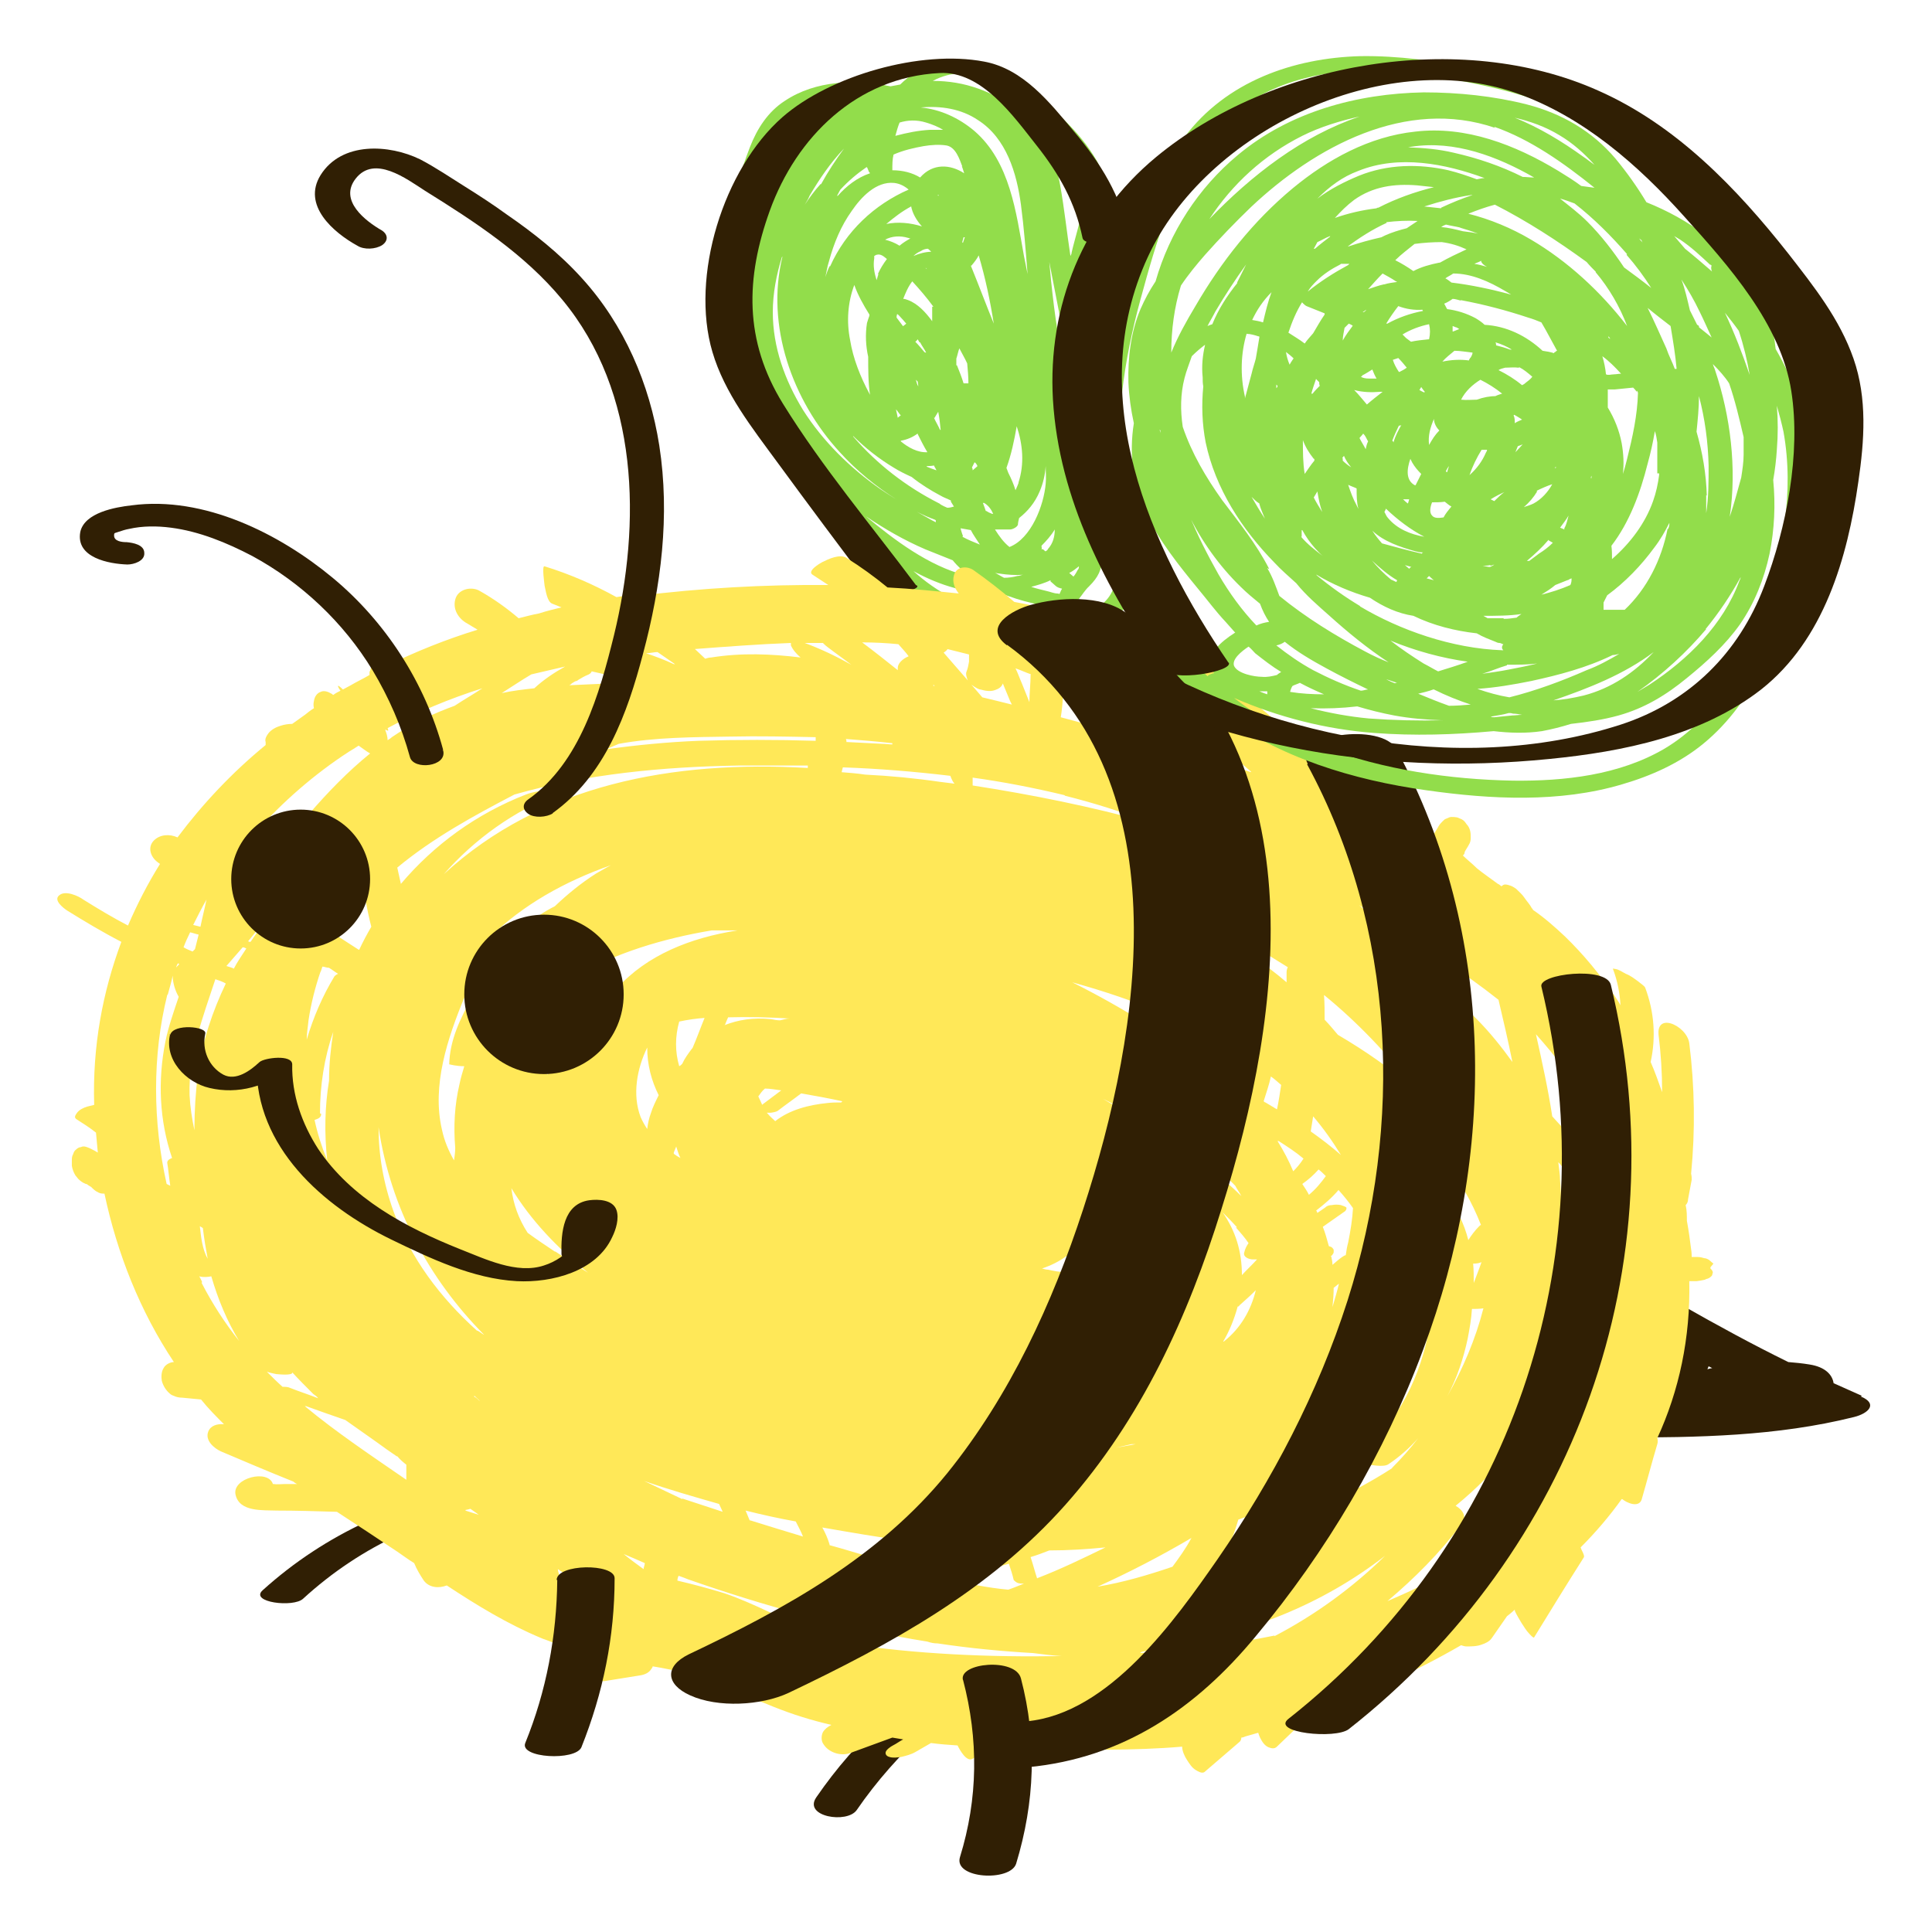
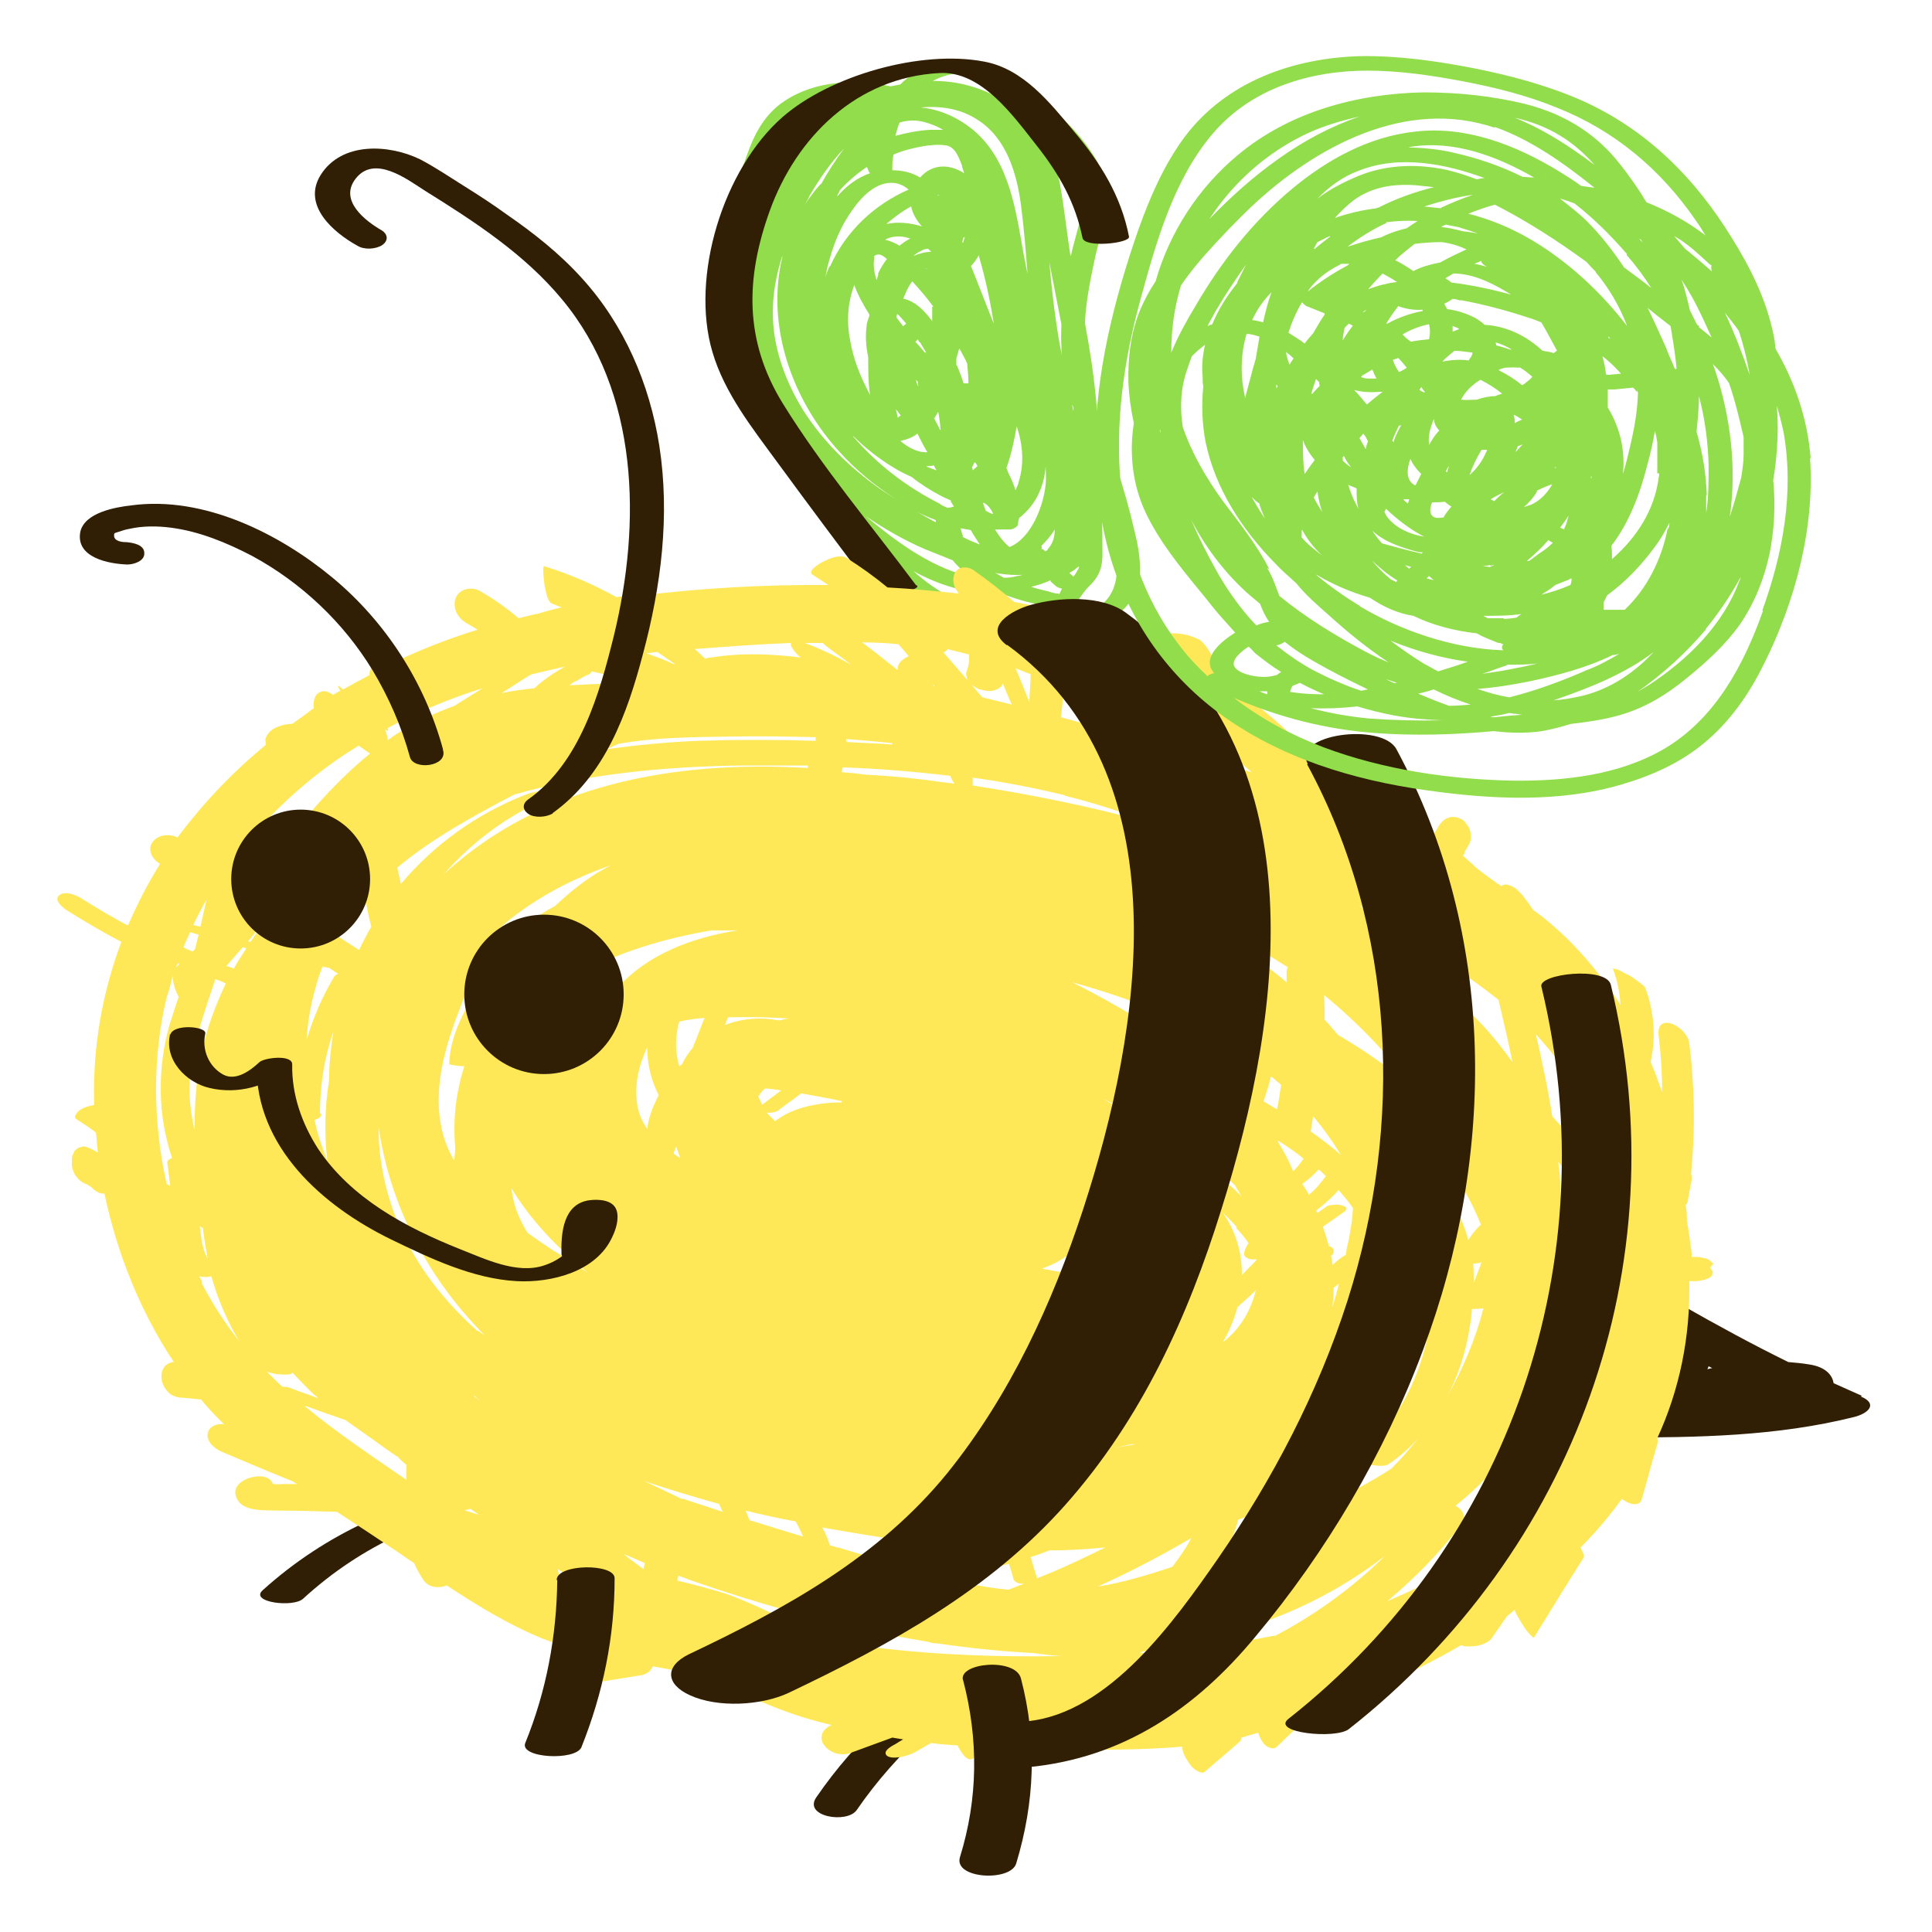
<svg xmlns="http://www.w3.org/2000/svg" id="Layer_1" version="1.1" viewBox="0 0 32 32">
  <defs>
    <style>
      .st0 {
        fill: #301f04;
      }

      .st1 {
        fill: #ffe858;
      }

      .st2 {
        fill: #92dd4b;
      }
    </style>
  </defs>
  <path class="st0" d="M6.08,25.2c-.63.29-1.21.67-1.73,1.14-.22.2.51.29.67.14.48-.44,1.02-.8,1.61-1.07.14-.06.12-.16,0-.22-.15-.07-.39-.05-.54.02h0Z" />
  <path class="st0" d="M14.67,28.46c-.44.39-.82.83-1.15,1.31-.22.32.51.44.67.21.33-.48.72-.92,1.15-1.31.13-.12-.03-.26-.15-.3-.17-.06-.39-.03-.52.1h0Z" />
  <path class="st2" d="M18.87,9.61c.04-.29-.02-.58-.09-.86-.07-.31-.16-.61-.25-.91-.11-.35-.25-.7-.36-1.05-.03-.35-.07-.69-.13-1.04-.02-.14-.05-.27-.07-.41.02-.38.1-.76.18-1.13.07-.29.17-.58.18-.88.02-.27-.07-.53-.22-.76-.31-.49-.79-.88-1.26-1.21-.26-.18-.54-.34-.87-.36-.29-.02-.57.06-.81.2-.1.06-.18.12-.26.2-.06.01-.11.02-.16.03-.58-.12-1.24-.1-1.75.24-.28.18-.46.46-.58.77-.15.39-.27.79-.38,1.19-.2.78-.19,1.54.05,2.32.2.65.54,1.25.97,1.79.43.54.94,1,1.5,1.39.12.08.24.16.35.23-.14-.01-.31.07-.21.17.79.76,1.93,1.1,3.01.93.51-.08,1.05-.27,1.14-.84h0ZM15.95,8.88s-.03-.08-.04-.13c.06.01.12.02.17.03.04.08.1.16.15.24-.1-.04-.2-.08-.29-.13h0ZM12.96,4.25c-.28,1.14.16,2.38.95,3.24.27.3.6.57.95.79-.1-.06-.19-.12-.28-.18-.5-.35-.95-.79-1.28-1.31-.3-.49-.5-1.04-.5-1.62,0-.31.06-.62.15-.91h0ZM15.54,8.33c-.53-.27-1.01-.64-1.4-1.09,0,0-.01-.01-.01-.02.2.2.43.38.68.53.08.05.18.1.29.15.15.12.31.22.48.31.05.03.11.05.17.08,0,0,0,.02,0,.02.02.03.03.05.05.08-.03.01-.07.02-.11.02h0s-.1-.04-.13-.07h0ZM16.33,8.47s-.03-.09-.05-.14c0,0,.01,0,.02,0,.07.04.12.11.15.18,0,0-.01,0-.02,0-.03-.01-.07-.03-.1-.05h0ZM14.87,6.92s-.02-.1-.03-.14c.03.03.05.07.08.1h0s-.03.02-.04.03h0ZM15.44,5.08c0,.08,0,.16,0,.24h0c-.11-.15-.24-.29-.4-.35-.03-.01-.05-.02-.08-.02.04-.1.08-.2.15-.29.12.13.24.27.35.42h0ZM15.24,5.67c.03.06.07.11.1.17-.01,0-.02,0-.03-.01-.05-.06-.1-.12-.15-.17.02-.01.03-.03.04-.04.01.02.02.03.03.05ZM15.2,6.32s.01.06.01.08c-.02-.03-.03-.07-.04-.11.01.01.02.02.03.03h0ZM14.97,5.42c-.04-.05-.08-.11-.12-.16,0-.02,0-.03.01-.06.03.02.06.06.08.08.03.03.05.06.07.08-.02.02-.04.03-.06.05h0ZM15.84,6.05s0-.07,0-.11c.02-.06.03-.12.05-.17.04.08.09.16.13.25.01.11.02.22.02.33h-.08c-.03-.1-.07-.2-.11-.3h0ZM16.03,6.58v.02-.02h0,0ZM15.94,4.02s0-.01,0-.02l.02-.07h.02s-.02.06-.03.09h0ZM15.34,4.44s.02.03.03.04c-.01-.02-.03-.03-.04-.04h0ZM15.43,4.17c-.1,0-.21.03-.3.07.03-.03.07-.06.12-.08.04-.03.09-.04.12-.04.02.02.04.03.06.06ZM14.55,4.54s-.02.06-.03.1c-.04-.12-.06-.24-.04-.36,0-.01,0-.02,0-.04.02-.01.03-.02.04-.02.07-.02.12.03.17.07-.06.08-.11.16-.15.25h0ZM14.4,5.21v.02s-.03.08-.04.12c-.03.19-.02.38.02.56,0,.21,0,.43.03.63,0,0-.01-.02-.01-.02-.15-.28-.27-.58-.32-.89-.06-.3-.04-.62.07-.91h0c.06.17.15.33.25.49h0ZM16.1,7.74h0s.03-.06.04-.08h.01s.03.03.04.06c-.03.03-.06.05-.08.07,0-.02,0-.03-.01-.04,0,0,0,0,0,0ZM16.09,4.4h0c.05-.06.09-.11.12-.17.11.37.19.75.25,1.13-.13-.32-.25-.64-.38-.96h0ZM15.54,3.25s0-.01-.01-.02c0,0,.02,0,.02,0,0,0-.01.02-.02.02,0,0,0,0,0,0ZM14.9,4.07c-.08-.05-.16-.08-.24-.1.11-.06.25-.07.38-.03.01,0,.02.01.04.01-.06.03-.12.07-.17.11,0,0,0,0,0,0ZM15.48,6.92s.04-.07.06-.1c.02.1.03.2.04.3h-.01c-.03-.07-.07-.13-.1-.2ZM15.09,3.41c.02.12.09.24.18.34-.19-.06-.4-.08-.59-.04.13-.11.26-.21.41-.29h0ZM14.92,7.3c.11-.02.2-.06.28-.12,0,0,0,0,0,.01.05.1.1.2.16.3-.16.01-.32-.08-.44-.18h0ZM13.74,4.41c-.03.06-.05.12-.07.18.02-.08.03-.17.06-.26.08-.3.2-.59.38-.84.15-.22.4-.49.7-.46.09.01.17.05.24.11-.57.25-1.04.69-1.3,1.27ZM14.36,2.77s.02.04.03.07c0,.01.02.02.02.03-.21.07-.39.21-.54.38,0,0,0-.01,0-.02.02-.03.03-.06.05-.09.13-.14.27-.26.43-.37h0ZM15.35,7.72s.08,0,.12-.01c.01.03.03.05.04.08-.06-.02-.11-.04-.16-.06h0,0ZM16.87,8s-.03.08-.05.12c-.03-.1-.07-.19-.12-.29-.01-.03-.02-.05-.03-.08.08-.22.13-.46.17-.69.1.3.13.62.03.93h0ZM15.93,2.75s.03.08.04.12c-.23-.15-.52-.17-.73.07-.13-.08-.29-.12-.46-.12h0c0-.1,0-.18.02-.26.16-.07.33-.11.5-.14.12-.02.26-.03.38-.01.15.03.21.22.26.35ZM16.48,8.77c.08,0,.16,0,.25,0,.04,0,.12-.04.13-.08,0-.03.01-.07.02-.11.14-.11.26-.25.34-.44.06-.14.09-.28.1-.42,0,.1.01.19,0,.29-.03.36-.24.91-.6,1.05-.1-.08-.17-.18-.24-.29,0,0,0,0,0,0ZM15.41,2.15c-.2.01-.39.05-.58.1.02-.07.04-.15.07-.22.13-.04.28-.05.44,0,.1.03.2.07.28.12h-.21ZM13.59,3.05c-.1.11-.18.22-.26.34.03-.05.06-.1.08-.15.16-.27.34-.54.57-.78-.14.19-.27.39-.38.59h0ZM15.5,8.62v.03l-.06-.03c-.16-.09-.32-.18-.49-.28.17.11.35.2.54.27h0ZM17.31,9.13s-.04-.05-.06-.03c.01-.02,0-.04,0-.06.08-.08.16-.17.22-.27,0,.12-.03.23-.11.32-.01.02-.02.03-.04.04,0,0,0,0-.01,0h0ZM16.96,4.24c-.13-.72-.23-1.56-.82-2.07-.26-.22-.57-.36-.89-.39.33-.03.67.02.95.21.47.3.64.88.71,1.4.05.38.08.77.11,1.15-.02-.1-.04-.2-.06-.3h0ZM17.76,6.7s.02.04.02.07v.04s-.02-.07-.02-.11ZM17.58,5.73c0,.06,0,.11.01.17-.11-.55-.17-1.1-.22-1.66,0,.02,0,.03,0,.05.07.36.14.72.21,1.08,0,.12-.01.24,0,.35h0ZM16.46,9.48s.06.02.09.02c.13.02.27.03.4.02-.03,0-.06.02-.1.02-.07.02-.15.03-.22.03-.06-.03-.12-.07-.18-.1h0ZM17.4,9.63s.06.05.08.07c.03.03.07.04.11.05,0,.01-.02.03-.02.04-.04.08,0,.04-.06.04-.05,0-.12-.03-.17-.04-.08-.02-.17-.04-.26-.07.11-.03.22-.06.32-.11h0ZM17.85,9.44s-.04.08-.07.11c-.02-.02-.05-.04-.07-.06.06-.03.11-.07.16-.11,0,.02,0,.04-.02.06ZM15.96,1.23c.26.02.49.2.69.35.4.3.83.65,1.1,1.09.13.22.21.45.18.7-.02.27-.12.55-.18.81,0,.02-.01.04-.02.06-.06-.39-.1-.78-.17-1.17-.13-.76-.63-1.34-1.35-1.6-.25-.09-.5-.13-.76-.13.15-.08.32-.13.49-.12h.01,0ZM12.45,3.59c.1-.35.21-.71.34-1.05.1-.28.24-.54.49-.71.29-.2.64-.25.98-.24-.1.04-.2.1-.3.15-.8.46-1.33,1.24-1.57,2.1.02-.09.04-.18.06-.27ZM14.34,8.55c.31.21.64.4.99.55.15.06.3.12.45.18.08.1.18.19.29.27-.03,0-.05,0-.08-.02-.61-.16-1.17-.58-1.65-.98h0ZM18.05,10.13c-.99.36-2.16.02-2.92-.67.44.24.92.39,1.43.36.18.07.36.13.54.17.18.04.37.11.55.07.21-.04.25-.22.39-.35.15-.15.21-.27.22-.49,0-.24,0-.48-.01-.72v-.34c.07.24.13.47.18.71.11.47.16,1.05-.38,1.25,0,0,0,0,0,0Z" />
-   <path class="st0" d="M15.17,9.69c-.74-.99-1.55-1.95-2.2-3s-.62-2.09-.22-3.2c.44-1.22,1.44-2.21,2.81-2.28.7-.04,1.23.72,1.61,1.2.38.48.64.95.76,1.53.03.17.79.09.77-.02-.13-.67-.47-1.22-.91-1.74-.4-.48-.84-1.04-1.49-1.16-1.05-.2-2.55.23-3.34.92-.98.86-1.53,2.64-1.16,3.89.2.68.66,1.26,1.07,1.82.52.71,1.05,1.42,1.58,2.12.11.15.81.01.74-.07h0Z" />
+   <path class="st0" d="M15.17,9.69c-.74-.99-1.55-1.95-2.2-3s-.62-2.09-.22-3.2c.44-1.22,1.44-2.21,2.81-2.28.7-.04,1.23.72,1.61,1.2.38.48.64.95.76,1.53.03.17.79.09.77-.02-.13-.67-.47-1.22-.91-1.74-.4-.48-.84-1.04-1.49-1.16-1.05-.2-2.55.23-3.34.92-.98.86-1.53,2.64-1.16,3.89.2.68.66,1.26,1.07,1.82.52.71,1.05,1.42,1.58,2.12.11.15.81.01.74-.07h0" />
  <path class="st0" d="M30.84,23.12c-.16-.07-.31-.14-.47-.21-.02-.14-.14-.27-.4-.31-.12-.02-.23-.03-.35-.04-.59-.29-1.16-.6-1.74-.93-.21-.12-.55-.13-.79-.06-.12.03-.43.17-.2.3.17.1.34.2.51.29-.09.04-.16.11-.2.2-.12.26-.25.52-.38.78-.04.08-.03.16,0,.24h-.03c-.12,0-.59.04-.57.23.02.2.46.2.58.2,1.32,0,2.63-.02,3.91-.34.24-.06.4-.22.11-.34h0ZM28.36,22.66s-.06.01-.08.02l.02-.05s.04.02.06.03Z" />
  <path class="st1" d="M28.38,20.93s-.05-.04-.07-.06c-.03-.02-.06-.03-.08-.03-.03-.01-.07-.02-.11-.02h-.1s0-.08-.01-.13c-.02-.16-.04-.31-.07-.47,0-.09,0-.17-.02-.26.02-.02.04-.05.04-.1.02-.11.04-.21.06-.32,0-.03,0-.06-.01-.1.07-.72.06-1.44-.03-2.16-.02-.15-.17-.29-.31-.33-.15-.04-.21.05-.2.18.04.32.06.64.06.96-.06-.17-.12-.34-.19-.5.09-.41.06-.83-.09-1.23-.01-.03-.09-.08-.11-.1-.07-.05-.13-.1-.21-.13-.06-.03-.11-.07-.17-.08-.02,0-.06-.02-.04.01.07.19.11.39.12.59-.03-.06-.07-.11-.1-.16-.24-.35-.51-.68-.82-.98-.17-.16-.34-.31-.53-.44,0-.01-.01-.02-.02-.03-.03-.06-.08-.11-.12-.17-.04-.06-.09-.1-.14-.15-.03-.02-.06-.04-.09-.05-.03-.01-.06-.02-.09-.02-.02,0-.04.01-.06.03-.02-.01-.03-.03-.06-.04-.12-.09-.24-.17-.35-.26,0,0,0,0-.01-.01-.07-.07-.15-.13-.22-.2.02-.02.03-.03.03-.06.02-.04.05-.08.07-.12.02-.03.03-.07.03-.11s0-.08-.01-.12c-.01-.04-.03-.08-.06-.11-.02-.03-.04-.06-.08-.08l-.07-.03s-.1-.02-.14,0l-.07.03s-.07.06-.1.11c-.02.04-.05.08-.07.12-.01.02-.02.05-.02.08-.53-.4-1.07-.79-1.62-1.15-.15-.1-.3-.19-.45-.28-.3-.31-.62-.59-.95-.85-.04-.12-.11-.23-.19-.32-.04-.05-.1-.1-.17-.11-.06,0-.13.02-.17.07h0s-.07-.04-.11-.07h0s.04-.02.06-.04c0-.1-.03-.19-.07-.27-.04-.09-.1-.17-.17-.24-.02-.02-.04-.03-.07-.04-.03-.02-.07-.03-.1-.04-.07-.03-.16-.04-.24-.05h-.07s-.06,0-.09.02c0,0-.01.02-.02.02,0,.02.01.04.03.06l.04.04c.05.07.09.14.12.22-.85-.43-1.76-.71-2.7-.88-.22-.19-.44-.36-.68-.53-.11-.07-.28-.06-.32.09-.03.11.01.21.08.3-.39-.04-.78-.08-1.18-.1-.22-.18-.44-.34-.68-.49-.11-.07-.3.02-.4.07-.04.02-.26.15-.16.21.09.06.17.11.26.17-1.05-.01-2.11.05-3.15.18h-.06c-.1,0-.2,0-.3.02-.38-.21-.77-.38-1.19-.51-.05-.02,0,.3,0,.32.02.08.04.27.13.3.05.02.1.04.15.06-.12.03-.25.06-.37.1-.11.02-.22.05-.34.08-.2-.17-.41-.32-.64-.45-.13-.08-.34-.04-.4.11-.06.16.02.32.16.41.07.04.13.08.2.12-.52.16-1.02.36-1.51.6,0,0-.02-.01-.02-.01-.03-.02-.06-.03-.1-.03-.03,0-.06,0-.08.02-.03.01-.04.03-.06.06,0,.02-.01.04-.02.06v.05c-.1.06-.21.11-.31.17-.04.02-.09.05-.13.07h0s-.07-.07-.08-.06c-.01.01.03.07.04.08-.04.02-.08.04-.12.07-.01,0-.02-.02-.03-.02-.05-.03-.12-.06-.18-.03-.06.02-.1.08-.11.15-.01.04-.01.08,0,.12-.05.03-.1.07-.15.11-.07.05-.14.1-.21.15-.06,0-.13.01-.19.03-.07.02-.15.06-.2.12-.03.04-.07.1-.05.15,0,0,0,0,0,.01v.04h0c-.55.45-1.04.97-1.46,1.53-.13-.06-.29-.05-.39.05-.11.11-.06.27.06.36.01.01.03.02.04.03-.2.32-.38.67-.53,1.02-.25-.13-.5-.28-.74-.43-.08-.06-.3-.16-.4-.07-.1.08.07.21.13.25.29.18.59.36.9.52-.31.83-.48,1.73-.45,2.7-.04.01-.08.02-.12.03-.06.02-.13.05-.17.11-.02.03-.05.07,0,.1.11.07.22.14.32.22.01.11.02.22.03.33-.03-.02-.07-.04-.11-.06-.02-.01-.04-.02-.07-.03-.03-.01-.06-.02-.1,0-.03,0-.06.02-.08.04-.03.02-.04.05-.05.08-.02.03-.02.07-.02.11v.08c.01.06.03.11.06.16.02.02.03.04.05.06.03.03.07.06.12.08.02,0,.03.01.04.02l.05.03.02.02s.05.05.08.06c.03.02.06.03.1.03h.02c.21.99.59,1.95,1.15,2.79-.06,0-.14.04-.17.1-.04.06-.04.15-.03.21.02.08.07.16.13.21.02.02.04.03.07.04.04.02.09.03.14.03.11.01.21.02.31.03.12.15.25.28.38.41-.11-.01-.22.02-.26.12-.06.15.1.28.21.33.4.17.8.34,1.2.5.02.02.04.03.06.04h-.2c-.06,0-.13.01-.19,0h-.01c-.08-.25-.67-.1-.62.17.06.3.46.26.69.27.32,0,.65.01.98.02h.01c.34.22.67.44,1,.66.09.06.18.13.28.19.04.1.1.2.16.29.09.12.25.13.38.08.5.33,1.01.64,1.56.87.02.01.05.02.08.03.21.08.41.16.63.22h.03c-.03.06-.05.14-.03.2.02.08.07.15.14.2.07.04.15.08.23.06l.56-.09c.07-.01.15-.04.19-.11.01-.01.02-.03.02-.04.19.03.38.07.57.12.65.18,1.26.52,1.91.72.16.05.31.09.48.13-.06.03-.11.07-.14.12-.03.06-.03.15.01.2.08.13.27.2.43.15.24-.09.47-.17.71-.26.06.01.12.02.18.03-.06.03-.11.07-.17.1-.04.02-.11.07-.12.11-.01.04.02.07.06.08.06.02.13.01.2,0,.08-.02.16-.04.23-.08.09-.05.17-.1.26-.15.15.02.29.03.44.04.04.08.15.28.25.22.11-.06.22-.12.33-.18.24.01.48.02.71.02.78.01,1.62.03,2.43-.04h0c0,.07.04.16.08.22s.08.13.15.17c.03.02.1.06.14.03.19-.16.38-.33.57-.49.03-.02.04-.05.04-.08.02,0,.05-.01.07-.02.07-.02.14-.04.21-.06.01.03.02.06.03.08.03.06.07.13.14.16.05.02.1.03.14-.01.17-.16.34-.33.51-.49.47-.18.93-.39,1.38-.59.39-.18.78-.38,1.16-.6.03.01.06.02.09.02.08,0,.17,0,.25-.03.06-.02.13-.05.17-.11l.25-.36s.09-.07.13-.11v.02c.03.07.07.13.11.2.04.06.08.13.13.18,0,0,.07.08.08.06.27-.44.54-.88.82-1.32.02-.02-.01-.08-.02-.1-.01-.02-.02-.04-.03-.07.25-.25.48-.52.68-.8h.01c.07.06.27.15.32.01.09-.31.17-.62.26-.92.01-.03.01-.07,0-.1.36-.78.55-1.66.53-2.6h.12s.08-.01.12-.02c.02,0,.04-.02.06-.02.03-.01.06-.03.08-.06,0-.01,0-.02.01-.04,0-.03-.02-.05-.04-.07v-.02h0ZM26.29,18.32c.18.4.27.83.29,1.26-.16-.27-.35-.51-.57-.76-.1-.11-.2-.22-.3-.33-.07-.46-.17-.91-.27-1.36.32.36.62.73.83,1.19h0ZM23.97,23.13c.16-.3.27-.63.34-.96.03-.16.06-.32.07-.49h.03s.11,0,.16-.01c-.13.51-.34,1-.6,1.46ZM23.92,19.82c-.08-.07-.29-.07-.39-.07h-.08c-.02-.06-.04-.12-.07-.18-.02-.46-.13-.9-.34-1.3.65.57,1.19,1.25,1.49,2.02-.01,0-.02.01-.03.02-.07.07-.13.15-.18.23-.07-.27-.18-.53-.41-.72h0ZM20.26,22.22c.1-.17.18-.36.24-.58.01,0,.02,0,.03-.02.09-.08.18-.16.27-.25-.08.33-.25.63-.53.85ZM18.77,18.51c-.16-.11-.33-.21-.5-.31.16.08.32.16.49.25.6.33,1.23.7,1.7,1.19.03.06.07.11.1.17-.52-.51-1.15-.93-1.79-1.3h0ZM19.56,21.57s-.03.08-.06.13v-.05s.04-.05.06-.08h0ZM18.81,23.92c-.11.02-.22.04-.33.06.09-.02.17-.04.26-.06h.07ZM16.8,26.18s.03.03.06.04c.03.01.07.01.1.01-.08.03-.17.07-.26.1-.34-.03-.67-.1-1.01-.18.34-.07.68-.15,1.02-.25.03.09.06.18.08.27h0ZM18.06,19.69s.04.05.07.07c-.02-.01-.03-.02-.05-.03,0-.01-.01-.03-.01-.04h0ZM17.65,21.07c-.1,0-.2-.02-.29-.04-.03,0-.07-.01-.1-.02.15-.05.29-.12.41-.21.03.05.06.1.07.15-.02.04-.06.08-.1.12h0ZM20.47,20.33c.07.08.15.17.21.26-.03.04-.06.1-.07.15-.03.08.08.12.14.12h.07c-.08.09-.17.17-.25.26,0-.4-.11-.74-.32-1.04.08.08.16.16.24.25h0ZM22.05,20.8s.02-.01.02-.02c.01-.01.02-.03.02-.04v-.04s-.01-.02-.02-.03c-.02-.02-.03-.02-.06-.03-.03-.11-.06-.22-.1-.32l.37-.26s.03-.03.02-.06c-.02-.02-.07-.03-.09-.04-.05-.01-.1-.01-.15,0-.04,0-.08.01-.11.04l-.13.09s-.01-.03-.02-.04c.13-.1.26-.21.37-.34.09.1.17.2.24.3-.01.18-.04.37-.08.57-.02.07-.03.14-.04.21-.02,0-.04.02-.06.03-.06.04-.11.09-.16.13,0-.04-.01-.1-.02-.14,0,0-.01,0-.01,0ZM21.71,18.74l.04-.25c.17.2.32.41.46.64-.16-.14-.33-.27-.5-.39h0ZM21.96,19.48c-.08.11-.17.22-.28.31-.03-.06-.07-.12-.11-.18.1-.07.19-.15.27-.24.04.03.08.07.12.11ZM22.18,21.25c-.03.13-.07.26-.11.4.01-.11.02-.21.02-.32.03-.02.06-.05.09-.07ZM24.54,20.9c-.04.12-.09.24-.13.35,0-.11,0-.21-.01-.32.06,0,.11-.01.15-.03ZM22.93,15.26c.66.43,1.31.84,1.89,1.3.08.34.16.68.23,1.03-.18-.25-.38-.5-.6-.72-.04-.04-.08-.08-.12-.11-.36-.45-.78-.87-1.25-1.23-.18-.19-.38-.37-.57-.54.14.09.28.18.42.27h0ZM23.44,18.05c-.39-.34-.82-.64-1.28-.91-.07-.08-.14-.17-.22-.25,0-.13,0-.27-.01-.41.54.44,1.06.98,1.51,1.57ZM21.18,18.9c.14.09.28.18.41.29-.05.08-.11.15-.17.21-.07-.17-.16-.34-.26-.5h.02,0ZM21.16,18.38c-.07-.04-.13-.08-.2-.12-.01,0-.02-.01-.03-.02.04-.13.09-.27.12-.41.06.04.11.09.17.14-.02.13-.04.27-.07.41ZM21.96,13.12c.07.04.13.08.19.13-.07-.03-.15-.05-.22-.07.01-.02.02-.03.03-.06h0ZM20.83,15.72c.07.04.15.08.21.12.1.06.19.12.29.18-.01.02-.02.05-.02.08v.17c-.35-.3-.74-.56-1.15-.79.22.08.44.15.66.23h.01ZM20.72,12.79c-.08-.03-.17-.06-.25-.08-.08-.12-.16-.23-.25-.34.17.13.34.27.5.41ZM20.65,17.53c-.04.15-.09.29-.15.43v.02c-.13-.08-.27-.16-.41-.24-.72-.57-1.51-1.06-2.33-1.47,1.05.29,2.05.69,2.9,1.26h0ZM12.62,18.29s-.04-.09-.06-.13c.03-.04.06-.09.11-.13.09,0,.18.02.27.03,0,0-.32.24-.32.24ZM12.77,18.43s.08-.01.11-.03c.13-.1.26-.19.39-.29.23.04.45.08.68.13,0,0-.01.02-.02.02-.08,0-.15,0-.23.01-.3.03-.62.11-.86.3-.04-.04-.09-.08-.13-.13,0,0,0,0-.01-.01h.06ZM12.42,25.19l-.07-.17c.28.07.55.13.83.18.04.08.09.17.12.25-.3-.09-.59-.18-.88-.27h0ZM17.64,13.18c.48.12.96.27,1.41.45-.97-.27-1.97-.47-2.94-.62,0-.04,0-.09,0-.13.51.07,1.02.17,1.52.29ZM13.74,25.6v-.02c-.03-.1-.07-.19-.12-.28.46.08.92.16,1.37.22.23.03.46.06.7.08-.4.1-.79.17-1.2.21-.25-.07-.5-.15-.76-.22ZM18.05,11.72s.05-.05.06-.08c.21.1.43.2.65.27.25.08.49.15.74.2.11.12.22.26.31.4-.74-.22-1.49-.43-2.24-.63.02-.12.03-.25.04-.38.02.03.04.06.06.08.07.11.25.21.37.12ZM17.07,11.17c0,.16-.02.31-.02.46-.04-.1-.08-.2-.12-.3-.04-.09-.07-.18-.11-.26.09.03.17.07.26.1h0ZM16.24,11.42c.07.02.16.04.24.01.06-.02.11-.05.13-.11h0c.04.1.08.19.12.29.01.02.02.04.03.06-.16-.04-.32-.08-.49-.12-.06-.07-.12-.14-.18-.21.04.03.1.07.14.08h0ZM15.81,12.98c-.08-.01-.16-.02-.24-.03-.41-.06-.83-.1-1.24-.12-.13-.02-.26-.03-.39-.04l.02-.08c.59.02,1.19.07,1.78.14.02.05.04.1.07.13h0ZM15.69,10.75c.12.03.24.06.36.09h0v.12c-.01.06-.02.11-.04.16-.02.04,0,.1.02.15-.13-.15-.26-.3-.4-.46.03-.02.04-.03.06-.05ZM15.48,11.36h-.02v-.02l.02.02h0ZM14.78,12.33c-.06,0-.11-.01-.17-.01-.2-.01-.39-.02-.59-.03,0-.02,0-.03-.01-.05.26.02.51.04.77.07v.02h0ZM14.88,10.67c.06.07.12.13.17.2-.1.04-.18.12-.18.19v.04c-.2-.16-.39-.31-.59-.46.2,0,.4.01.6.03h0ZM13.62,10.64s.06.06.09.08c.13.1.26.19.39.29-.25-.14-.5-.26-.77-.36h.3,0ZM11.46,17.37c-.06.08-.12.16-.16.25-.02.02-.03.03-.05.04-.07-.24-.07-.49,0-.74.14-.03.28-.05.42-.06-.07.17-.13.34-.2.5h0ZM9.06,17.79c-.04-.15-.07-.3-.09-.45.08-.36.22-.72.43-1.04.03-.04.06-.08.1-.11.68-.41,1.51-.65,2.29-.78h.43c-.78.12-1.51.41-2,.96-.69.32-1.04.85-1.15,1.43h0ZM7.45,17.63s.11.03.24.03c-.03.1-.06.2-.08.3-.08.34-.1.69-.07,1.05,0,.07-.01.14-.02.21-.09-.16-.16-.32-.2-.51-.17-.73.09-1.51.38-2.21.04,0,.08.01.12.02-.2.35-.37.71-.38,1.11h0ZM7.97,16.28c-.03.05-.06.1-.1.15-.04,0-.08-.02-.13-.02.06-.14.11-.27.17-.4.07-.17.15-.34.22-.5.53-.52,1.22-.91,1.99-1.18-.08.04-.16.09-.25.14-.25.16-.47.34-.68.54-.18.09-.34.2-.5.33-.3.27-.54.6-.74.93h0ZM7.35,14.48c.51-.58,1.16-1.05,1.91-1.34.12-.04-.1-.05-.12-.05-.14,0-.3.02-.43.07-.82.32-1.52.83-2.07,1.48-.02-.09-.04-.18-.06-.27.59-.49,1.27-.86,1.94-1.21,1.19-.34,2.46-.46,3.71-.48h1.15s0,.03,0,.04c-2.23-.13-4.41.27-6.03,1.76ZM9.36,11.04h0c-.18.1-.36.22-.51.36-.18.02-.36.04-.54.08.16-.1.32-.21.49-.31.18-.04.38-.09.56-.13h0ZM13.1,10.65s0,.03,0,.04c.03.07.09.14.16.2-.49-.06-.98-.08-1.48,0-.03,0-.07.01-.1.02-.06-.06-.12-.11-.17-.16.53-.04,1.05-.08,1.58-.1ZM10.89,10.8c.1.07.19.13.29.2h-.02c-.15-.07-.31-.13-.46-.18.07,0,.13-.02.2-.02h0ZM12.11,12.2c.46-.01.93,0,1.4.01v.06c-.65-.02-1.29-.02-1.94,0-.51.02-1.02.07-1.53.14.07-.03.14-.06.21-.09.61-.11,1.23-.11,1.86-.12ZM10.35,11.26c-.07.03-.14.05-.21.08-.02-.01-.04-.02-.06-.02-.22.01-.43.02-.65.03.02-.01.03-.02.04-.03.02-.01.04-.03.07-.04h.01s.02-.01.03-.02c.05-.03.1-.06.15-.08.03-.01.06-.03.07-.06.18.04.36.08.54.14h0ZM6.38,12.08s.04.03.05.02c0,0,0-.02-.01-.04.5-.27,1.03-.49,1.57-.66-.15.1-.31.19-.46.29-.36.13-.72.3-1.04.52-.02.02-.04.03-.07.05,0-.06-.02-.12-.04-.17,0,0,0,0,.01,0ZM5.3,18.44c0-.46.07-.92.22-1.35-.04.26-.07.53-.07.81-.07.43-.08.87-.03,1.32-.09-.22-.16-.44-.21-.67.06-.02.11-.04.11-.1h0ZM5.94,15.73c-.11-.07-.23-.15-.34-.22.13-.21.27-.42.45-.62.03.15.06.31.1.46-.07.12-.14.25-.2.38h0ZM5.31,16.1s.02-.06.03-.09c.03,0,.07.02.11.02.05.03.1.07.15.1-.03.01-.05.03-.06.04-.2.33-.35.68-.46,1.05,0-.11.02-.21.03-.32.04-.27.11-.55.2-.81h0ZM4.22,13.8c.46-.52.99-.98,1.56-1.35.05-.03.1-.06.16-.1.06.04.12.09.19.13h0c-.74.6-1.33,1.38-1.92,2.12-.06-.04-.13-.08-.19-.12.06-.22.12-.45.2-.67h0ZM4.11,15.59l.22-.27s-.01.04-.02.06c-.06.07-.11.15-.16.22-.01,0-.03,0-.04-.01ZM3.87,16.04s-.08-.03-.12-.04c.09-.1.18-.21.27-.31.02,0,.04.01.06.02-.07.11-.15.22-.21.34ZM3.44,20.85c-.09-.16-.11-.36-.13-.54.02.01.03.02.05.03.02.17.05.35.08.51ZM3.57,16.22c.06.02.12.04.17.07-.22.46-.39.96-.46,1.48-.04.31-.06.63-.06.95-.04-.19-.07-.38-.08-.58-.02-.68.22-1.29.43-1.93h0ZM3.42,14.9c-.03.15-.07.3-.1.45-.04-.01-.08-.02-.12-.03.07-.14.14-.28.22-.42h0ZM3.14,15.44c.05.01.1.03.15.04-.02.08-.04.16-.06.24-.02.02-.03.03-.04.04-.05-.02-.1-.04-.15-.07.03-.08.07-.17.11-.25ZM2.94,15.95l.03.02s-.03.03-.04.04c0,0,0,.01-.01.01,0-.02.02-.05.03-.07,0,0,0,0,0,0ZM2.78,16.47c.03-.11.06-.21.08-.31,0,.11.04.25.1.35-.08.24-.17.49-.22.74-.13.65-.1,1.31.11,1.93-.05.02-.08.04-.08.08.02.12.03.25.05.38-.02-.01-.04-.02-.06-.03-.23-1.03-.24-2.12.01-3.13ZM3.35,21.24s-.03-.07-.05-.1c.07.02.15.01.2,0h0c.11.38.26.74.46,1.07-.23-.29-.44-.61-.62-.96h0s0-.01,0-.01ZM4.59,22.76s.27.03.25-.03c.11.12.23.24.35.36.03.02.06.04.08.07-.15-.06-.31-.11-.46-.17-.04-.02-.08-.02-.13-.02-.09-.08-.17-.16-.26-.25.06.02.11.03.16.04h0ZM5.04,23.28c.22.08.45.16.68.24.17.12.34.24.51.36.11.08.22.16.34.24h.01c.05.06.1.1.15.14v.25c-.58-.4-1.15-.78-1.67-1.21h0s0-.01,0-.01ZM7.9,22.04c-.61-.55-1.1-1.2-1.38-1.97-.17-.47-.25-.94-.25-1.4.2,1.34.83,2.51,1.75,3.44-.04-.02-.07-.05-.11-.07ZM7.86,23.12s.01.01.02.02c.02.02.05.04.07.07-.03-.03-.06-.06-.1-.08ZM7.71,25.01s.06-.01.08-.02c.04.03.09.06.14.1-.07-.02-.15-.05-.22-.07h0ZM9.19,20.73c-.15-.1-.3-.2-.45-.31-.15-.23-.24-.48-.27-.74.32.53.76.99,1.27,1.4-.18-.11-.36-.23-.54-.35h0ZM10.78,18.44c-.03.08-.05.17-.06.26-.04-.06-.08-.13-.11-.2-.14-.37-.06-.8.11-1.15,0,.29.07.55.19.79-.05.1-.1.2-.13.3h0ZM9.37,26.14s-.07-.03-.11-.05c0-.03-.02-.06-.02-.1.09.06.18.12.28.18.02.02.04.03.06.05-.07-.03-.14-.06-.21-.09ZM11.16,19.11v-.02l.04-.1c.02.06.04.13.07.19-.04-.02-.07-.04-.11-.07ZM12.01,16.97s.03-.08.05-.12c.35-.01.7,0,1.02.02-.06,0-.11.02-.16.03-.05,0-.1-.01-.15-.02-.29-.03-.54.01-.77.1h0ZM10.33,25.74c.12.05.24.1.35.15,0,.03-.02.07-.02.1-.11-.08-.22-.16-.33-.25ZM11.3,24.83c-.21-.1-.42-.2-.63-.3.4.14.82.26,1.24.38.02.04.04.09.06.13-.22-.07-.45-.15-.67-.22h0ZM14.01,27.21c-.19-.06-.38-.13-.57-.2-.49-.19-.94-.45-1.44-.62-.26-.08-.52-.15-.78-.21,0-.03.01-.06.02-.08.06.02.11.04.16.06,1.23.43,2.58.81,3.96,1.03.06.02.11.03.17.03.53.08,1.06.13,1.58.16.16.02.31.04.47.05-1.19.02-2.4-.03-3.58-.21h0ZM17.18,26.15c-.04-.12-.07-.24-.11-.36.1-.03.21-.07.31-.11.31,0,.62-.02.93-.05-.37.18-.74.36-1.13.51ZM19.73,25.48c-.09.17-.2.32-.31.47-.41.14-.82.26-1.24.33.53-.24,1.05-.51,1.56-.81h0ZM21.11,27.09c-.73.15-1.48.24-2.23.29.01,0,.02-.02.03-.02.15-.03.3-.06.45-.1,1.3-.2,2.52-.67,3.58-1.49-.54.53-1.16.98-1.83,1.33h0ZM23.07,24.31c-.77.5-1.66.86-2.47,1.19-.08.03-.16.07-.25.1.07-.14.12-.29.16-.43.11-.04.22-.08.32-.12.04-.02.1-.04.14-.06.03-.01.06-.02.08-.03,1.8-.79,2.93-2.37,2.62-4.3-.03-.17-.07-.35-.11-.51.11.23.16.49.18.74.03.41,0,.83-.09,1.23-.17.81-.58,1.58-1.26,2.05-.06.03.2.08.22.08.09.01.31.06.39,0,.18-.12.35-.27.49-.43-.13.17-.28.34-.44.5h0ZM25.25,25.14c-.39.34-.81.63-1.25.88-.33.19-.67.35-1.02.5.45-.38.87-.8,1.23-1.28.09-.12.02-.23-.1-.3.7-.57,1.25-1.25,1.49-2.17.14-.54.17-1.1.11-1.65.15-.5.17-1.05.13-1.57,0-.1-.02-.2-.03-.3.01.01.02.02.03.03.29.36.52.76.65,1.19h0c-.17.86-.36,1.68-.49,2.55-.11.76-.31,1.49-.76,2.12Z" />
  <circle class="st0" cx="4.98" cy="14.56" r="1.15" />
  <path class="st0" d="M2.82,17.12c-.11.43.26.81.65.9.46.11.97-.02,1.32-.35l-.54-.04c-.02,1.37,1.1,2.35,2.23,2.9.64.31,1.35.65,2.08.69.58.03,1.32-.16,1.58-.73.06-.12.12-.31.07-.45-.06-.17-.3-.18-.45-.16-.43.06-.47.54-.46.89,0,.17.58.15.58-.02,0-.13,0-.26.03-.39.01-.06.03-.13.05-.18.01-.03.02-.05.04-.07.03-.03.02-.03,0-.01l-.22.02h.03c-.06-.01-.12-.03-.17-.04.06.04.01.22,0,.27-.03.1-.08.19-.14.27-.12.16-.3.28-.49.34-.45.15-.98-.11-1.39-.27-.9-.36-1.8-.84-2.35-1.66-.27-.42-.44-.9-.43-1.4,0-.17-.46-.11-.54-.04-.15.14-.39.32-.6.21-.24-.13-.36-.41-.3-.68.03-.12-.53-.17-.58.02,0,0-.01,0-.01,0Z" />
  <path class="st0" d="M7.34,12.42c-.3-1.11-.95-2.12-1.83-2.85s-2.13-1.36-3.33-1.2c-.27.03-.78.12-.85.44-.08.43.48.53.78.54.11,0,.29-.06.28-.19,0-.14-.19-.17-.29-.18-.07,0-.22-.01-.21-.12,0-.04.02-.03.07-.05.06-.02.12-.04.18-.05.22-.05.46-.05.69-.02.47.06.93.25,1.35.47.81.44,1.51,1.1,1.99,1.89.27.45.48.93.62,1.44.06.22.62.16.55-.11h-.01Z" />
  <path class="st0" d="M9.15,13.47c.87-.62,1.24-1.65,1.5-2.64.3-1.12.45-2.29.27-3.45-.16-1.02-.58-2-1.28-2.77-.37-.41-.8-.75-1.25-1.06-.22-.16-.45-.31-.69-.46s-.49-.32-.74-.45c-.51-.25-1.3-.3-1.65.26-.31.5.21.95.61,1.17.11.07.3.06.41-.01.1-.07.1-.17,0-.24-.28-.16-.72-.5-.44-.86.31-.4.84,0,1.15.2.82.51,1.65,1.05,2.27,1.8,1.28,1.54,1.31,3.71.86,5.56-.24.97-.56,2.11-1.42,2.72-.1.07-.1.17,0,.24s.3.06.41-.01h-.01Z" />
  <path class="st0" d="M16.68,10.68c2.93,2.14,2.23,6.38,1.26,9.35-.51,1.56-1.21,3.08-2.25,4.37-1.14,1.4-2.68,2.24-4.28,3-.41.2-.38.5.02.68.46.21,1.18.17,1.63-.04,1.7-.81,3.33-1.7,4.59-3.12s2.03-3.12,2.58-4.89c1.04-3.3,1.6-7.56-1.58-9.88-.41-.3-1.12-.26-1.58-.13-.29.08-.81.36-.39.67h0Z" />
  <path class="st0" d="M21.65,12.66c1.47,2.71,1.6,5.96.67,8.88-.49,1.53-1.24,2.96-2.15,4.28-.71,1.02-1.8,2.56-3.16,2.69-.22.02-.77.07-.76.4.01.3.57.38.78.36,1.57-.15,2.78-.97,3.77-2.17,1.17-1.4,2.13-3.02,2.77-4.74,1.21-3.23,1.22-6.87-.44-9.95-.24-.45-1.74-.25-1.47.24h0Z" />
  <path class="st0" d="M25.53,16.34c1.1,4.53-.52,9.24-4.19,12.13-.29.23.78.34,1,.17,3.74-2.94,5.47-7.68,4.34-12.33-.08-.31-1.2-.18-1.15.03h0Z" />
  <path class="st0" d="M9.23,26.17c-.01.93-.18,1.84-.53,2.7-.1.25.83.3.93.07.36-.9.55-1.83.55-2.8,0-.25-.96-.24-.96.03h0Z" />
  <path class="st0" d="M15.95,27.82c.26.99.25,1.97-.05,2.94-.11.36.83.41.93.11.31-1.02.35-2.04.08-3.07-.09-.35-1.04-.26-.96.03h0Z" />
  <circle class="st0" cx="9.01" cy="16.47" r="1.32" />
  <path class="st2" d="M29.99,7.59c-.05-.65-.26-1.26-.58-1.81-.01-.09-.02-.18-.04-.26-.12-.57-.38-1.09-.68-1.57-.61-1-1.42-1.81-2.5-2.29-.57-.25-1.18-.41-1.78-.53-.62-.12-1.25-.21-1.88-.2-1.11.03-2.22.42-2.91,1.34-.34.46-.57.99-.76,1.52-.21.6-.39,1.21-.52,1.83-.24,1.15-.29,2.35.02,3.5.3,1.09.93,2.02,1.83,2.69,1,.74,2.22,1.11,3.44,1.28,1.06.15,2.2.21,3.24-.1.48-.14.95-.35,1.34-.67.44-.36.76-.82,1.01-1.33.51-1.02.84-2.24.76-3.4h0ZM21.37,11.45s.02-.07.04-.09c.04-.02.08-.03.12-.05.13.07.26.13.4.19-.19,0-.38-.01-.56-.04h0ZM21.75,11.1c-.22-.12-.42-.26-.61-.41.05-.01.1-.03.14-.06.21.17.45.31.69.44.22.12.46.24.69.35-.04,0-.08.02-.12.02-.27-.09-.54-.21-.79-.34h0ZM24.75,2.1c.6.21,1.15.6,1.66,1.01-.07-.01-.15-.02-.22-.03-.12-.09-.25-.17-.38-.25-.71-.43-1.53-.75-2.37-.65-.76.08-1.45.46-2.03.94-.65.54-1.18,1.21-1.61,1.95-.15.25-.29.5-.4.77h0c0-.38.05-.75.16-1.11.12-.18.26-.35.4-.51.24-.27.5-.54.76-.79,1.06-1,2.57-1.82,4.05-1.31,0,0-.01,0-.01,0ZM28.98,6.21c-.12-.35-.25-.69-.41-1.03.08.1.16.2.23.3.08.24.14.49.18.73h0ZM23.11,11.32c-.05-.02-.1-.04-.15-.07.06.02.12.04.18.06-.01,0-.03,0-.04.01ZM23.58,10.99c-.19-.12-.37-.24-.55-.38.41.17.85.29,1.28.35-.16.06-.33.11-.49.16-.08-.04-.16-.09-.24-.13ZM22.53,10.04c-.25-.15-.49-.32-.72-.51,0,0-.01-.02-.02-.02.28.17.59.3.9.39.22.15.46.26.72.3.33.16.69.25,1.05.29.1.06.21.1.31.14.02.01.04.02.07.02.02,0,.04.02.06.02-.03.04-.03.07,0,.1,0,0-.02,0-.02,0-.83-.03-1.69-.33-2.36-.73h0ZM26.94,4.22c.15.17.29.36.41.55-.15-.12-.3-.23-.45-.34-.18-.27-.38-.53-.61-.76-.14-.14-.3-.26-.45-.38.08.02.16.05.24.08.32.25.6.53.87.84h0ZM27.62,8.76c-.1.51-.34.99-.71,1.34-.12,0-.24,0-.35,0v-.12s.04-.08.06-.12c.3-.22.56-.49.78-.79.1-.13.18-.27.25-.41,0,.03,0,.06-.02.1h-.02ZM24.9,10.24h-.26s-.05-.03-.07-.04c.21,0,.43,0,.63-.03-.03.02-.06.04-.08.06-.07.01-.14.02-.21.02h0ZM22.96,3.68c.17-.02.35-.03.52-.02-.06.04-.12.08-.18.12-.12.03-.25.07-.36.12-.02.01-.04.02-.06.03-.18.04-.36.09-.54.15-.02,0-.03.01-.04.02.21-.16.43-.3.67-.41h0ZM24.18,3.77c.1.03.2.06.3.1-.08-.02-.17-.03-.25-.04-.12-.03-.24-.06-.36-.07.03-.02.05-.03.08-.04.08.02.16.03.24.05h0ZM27.48,7.84v.03c-.02.15-.05.29-.1.43-.13.37-.38.7-.68.96,0-.07,0-.15-.01-.22.3-.39.48-.88.6-1.36.05-.18.09-.36.12-.54.02.06.03.12.04.19v.51h.02ZM21.56,5s.04.05.08.07c.1.04.2.08.3.12v.02c-.07.1-.13.21-.19.31-.05.06-.1.11-.14.17-.09-.07-.18-.12-.27-.18.06-.18.13-.35.23-.51h0ZM27.11,6.47s.02.02.02.04c-.01.37-.09.73-.18,1.09-.02.08-.04.16-.07.25.02-.17.01-.34-.02-.51-.04-.21-.12-.41-.23-.59v-.3s.08,0,.12,0c.1-.01.2-.02.3-.03.02.02.04.04.06.07h0ZM24.19,4.97c.38.07.76.17,1.12.29.07.02.15.05.22.08.09.15.17.31.26.47-.01,0-.02.01-.03.02-.01,0-.02.01-.02.02-.06-.02-.12-.03-.19-.04-.27-.25-.6-.41-.96-.43-.04-.04-.1-.08-.15-.11-.15-.08-.31-.13-.47-.15-.02-.03-.03-.06-.05-.09.05-.02.1-.05.14-.08.04,0,.1.02.14.03h0ZM23.72,8.32c.07,0,.14,0,.21-.01.04.03.07.06.11.08-.05.06-.1.12-.13.18-.07.01-.15.02-.19-.03-.05-.05-.03-.15,0-.22ZM23.44,8.04h0c-.16-.08-.14-.27-.08-.44.01.02.02.04.03.06.04.07.09.13.15.19-.03.06-.06.12-.09.18h0ZM22.56,6.22h0c.06-.03.12-.07.17-.1.02.05.04.1.07.15h-.13c-.05,0-.1-.01-.13-.03h0s.02-.01.02-.01h0ZM25.08,6.87s.09.05.13.08c-.04.02-.08.03-.12.06,0-.04,0-.09-.02-.13ZM25.22,7.36s-.08.09-.12.13c.01-.03.03-.07.04-.1.03-.01.06-.02.08-.03ZM25.77,7.73v.02h-.02s.01-.01.02-.02ZM24.34,7.87c.05-.15.12-.29.2-.42.03,0,.06,0,.09,0,0,.02-.01.03-.02.05-.06.14-.15.26-.26.36h0ZM25.45,8.13c.08-.04.17-.08.26-.11-.07.13-.18.25-.31.32-.06.03-.11.04-.16.06.09-.08.16-.16.22-.26ZM24.79,6.56c-.11,0-.22.02-.33.06-.08,0-.17.01-.26,0,.07-.14.19-.25.32-.33.12.06.25.14.36.23-.03.01-.07.02-.11.04h0ZM22.85,6.49s.03,0,.05,0c-.09.07-.18.14-.26.21-.07-.08-.13-.16-.21-.24.15.04.3.04.42.03ZM23.54,6.41s.04.06.06.08c0,0,0,0-.01.01-.03-.01-.06-.03-.08-.04.01-.02.02-.03.03-.05ZM24.15,6.87s-.01,0-.01.01h0s.01-.01.01-.01ZM23.95,7.8s.03-.06.05-.08c-.01.03-.02.06-.03.1,0,0-.01,0-.02-.01h0ZM24.93,8.14c-.07.05-.13.11-.18.16-.02-.01-.04-.02-.06-.03.08-.05.16-.09.25-.13ZM25.16,6.08c.08.04.15.1.22.16-.03.04-.07.07-.11.1-.02.02-.04.03-.06.04-.12-.1-.25-.18-.39-.25.03-.02.07-.03.11-.04.07,0,.15-.01.22,0h.01,0ZM23.17,6.16c-.04-.06-.08-.13-.1-.2.03-.01.06-.02.09-.03.05.05.1.11.14.16-.04.03-.08.05-.12.07h0ZM23.75,6.93c0,.08.04.15.09.2-.07.07-.12.15-.17.24-.02-.15.02-.29.08-.43h0ZM25.98,8.54c-.02.07-.03.14-.07.21v.02s-.04-.02-.07-.03c.05-.07.1-.13.14-.2h0ZM23.35,6.7h0ZM25.65,8.95s.05.03.07.04c-.07.07-.15.13-.23.18-.05.04-.11.08-.16.12h-.04c.13-.11.25-.22.36-.35h0ZM26.35,7.92s0-.03.01-.04v.04h-.01ZM24.35,5.93s-.02.03-.02.04c-.15-.02-.3-.01-.44.02.06-.07.13-.12.2-.18.1,0,.2.02.3.03,0,.03-.02.06-.03.08h0ZM23.57,5.84h0ZM22.23,7.59s.02-.03.03-.04c.03.07.07.13.12.19-.05-.03-.1-.07-.14-.11v-.04s-.01,0-.01,0ZM22.52,7.25s.04-.04.06-.07c0,.01.02.02.03.04.02.03.03.06.05.09-.02.04-.03.08-.04.13-.03-.06-.07-.12-.1-.18h0ZM23.06,7.3c.03-.08.07-.17.11-.25.01,0,.03,0,.04-.01-.05.09-.1.18-.13.29,0,0,0-.02-.01-.02ZM24.69,9.37s.04-.01.06-.02c-.02.02-.05.03-.07.04h-.02s-.06-.01-.1-.02c.04,0,.08,0,.12-.01ZM25.01,5.79c-.08-.03-.15-.05-.23-.07,0-.02,0-.03-.01-.05.1.03.19.07.27.12h-.03ZM24.06,5.49v-.09s.03.01.05.02c.02,0,.04.02.06.03-.03.01-.07.03-.1.04h0ZM23.66,5.62c-.1.01-.2.02-.29.04-.03-.02-.05-.04-.08-.06-.02-.02-.04-.04-.06-.06.13-.08.29-.14.44-.17.02.08.02.16,0,.25h0ZM22.99,5.36s-.02,0-.03,0c.06-.1.13-.2.2-.29.13.05.27.07.4.06,0,0,0,.01.01.02-.21.04-.41.11-.59.21h0ZM22.41,5.39c-.06.08-.12.16-.17.25,0-.07.02-.15.03-.21.01-.01.02-.02.03-.03.02-.02.03-.03.04-.04.02.01.05.02.07.04h0ZM22.47,8.09c0,.12,0,.23.03.34-.01-.02-.02-.04-.03-.06-.06-.11-.1-.22-.14-.34.04.02.1.04.14.06ZM22.59,5.17s-.01,0-.02,0c.02-.01.04-.03.06-.04-.01.02-.03.03-.04.04ZM21.8,6.28s.02.02.03.03c0,0,.02.02.02.02,0,.02,0,.04.01.06-.04.04-.08.08-.12.13h0s-.01,0-.02,0c.02-.08.05-.16.08-.25h0ZM23.34,8.27s-.01.04-.02.07c-.03-.02-.06-.05-.08-.07.03,0,.07,0,.1,0ZM24.53,4.31c0,.05.06.09.1.11-.07-.02-.14-.04-.21-.05.04-.02.08-.03.11-.05h0ZM24.93,4.82s.07.04.1.06c-.33-.09-.66-.16-.99-.2h0s-.06-.05-.1-.07c.04-.03.09-.05.13-.08.3,0,.59.13.86.29ZM22.92,4.71c-.09.02-.17.05-.26.08.08-.09.16-.18.24-.26.07.04.15.08.22.13,0,0,.01,0,.02.01-.07.01-.15.02-.21.04ZM22.03,4.93h0ZM21.77,7.6v.03c-.06.07-.11.15-.16.22-.03-.18-.03-.37-.03-.56.04.11.1.21.18.31h0ZM21.9,8.48c-.05-.08-.1-.16-.14-.24.02-.03.04-.07.06-.1.02.12.04.23.08.34ZM22.96,8.43c.19.18.4.34.63.46-.23-.04-.45-.13-.6-.31-.03-.03-.04-.07-.06-.1.01-.02.02-.04.03-.06h0ZM26.74,6.2c-.06,0-.1.02-.14,0-.01-.1-.03-.2-.06-.3.11.08.21.18.31.29-.04,0-.08.01-.12.01h0ZM24.29,4.13c-.15.07-.3.14-.44.22h-.01c-.15.03-.3.07-.43.14-.1-.07-.2-.13-.3-.18.1-.1.21-.18.32-.27.15-.02.3-.03.45-.03.15.02.28.06.41.12ZM22.21,4.37h.14s-.01.01-.02.02c-.24.13-.46.27-.67.44.04-.07.1-.13.15-.18.11-.11.25-.2.39-.27h0ZM21.43,5.93s-.05.07-.07.11c-.03-.07-.05-.14-.06-.21.04.03.09.07.13.11ZM22.73,8.79h0c.19.18.46.27.71.34.04.01.08.02.13.02,0,0-.02.01-.02.02-.22-.05-.44-.11-.66-.17-.06-.07-.11-.13-.16-.21ZM23.67,9.54s.05.05.08.07c-.04-.01-.08-.02-.12-.03l.04-.04ZM25.76,9.69c.07-.03.13-.05.2-.08.01,0,.03-.01.04-.02.01,0,.02-.01.03-.01,0,.03,0,.07-.02.11-.16.07-.32.12-.48.16.08-.05.16-.1.23-.16ZM26.64,5.59v-.02s.02.02.03.04c-.01,0-.02-.01-.03-.02h0ZM21.14,6.37s.01.01.02.02c0,.02-.01.03-.02.04v-.06h0ZM23.37,9.39s-.02.02-.03.03c-.02-.02-.05-.04-.07-.06.03.01.07.02.11.03ZM26.43,4.51c.22.26.4.57.52.89-.44-.57-.98-1.07-1.59-1.43-.32-.19-.68-.34-1.04-.43.15-.06.29-.11.44-.15.53.27,1.04.6,1.52.95.05.06.1.11.15.16h0ZM23.87,3.45c-.1-.01-.19-.02-.28-.03.25-.08.51-.15.78-.19.01,0,.02,0,.02,0-.18.06-.35.13-.52.21h0ZM22.82,3.44s-.01,0-.02.01c-.24.03-.46.08-.69.16.1-.11.2-.21.32-.3.31-.22.66-.27,1.04-.24.1.01.18.02.28.03-.32.08-.63.19-.92.34h0ZM22.03,3.92c-.08.06-.17.13-.25.2h-.02s.04-.07.06-.11c.07-.03.13-.07.21-.1ZM22.73,9.29c.13.12.27.24.41.32,0,.01-.01.02-.01.03-.03-.01-.06-.03-.09-.04-.12-.1-.22-.2-.32-.32h0ZM27.74,6.11c-.04-.11-.1-.22-.14-.34-.1-.22-.2-.45-.31-.67.12.1.25.2.38.3.04.24.08.48.1.71,0,0-.01,0-.02,0h0ZM20.92,5.34c-.06-.02-.12-.03-.18-.04.08-.17.18-.32.32-.46-.06.16-.1.33-.14.5ZM20.65,5.53c.06,0,.13.02.19.04,0,0,.02,0,.02.01-.02.12-.04.25-.06.36-.02.08-.05.16-.07.25-.04.14-.07.27-.11.41v-.03c-.08-.35-.07-.72.03-1.05,0,0,0,0,0,0ZM21.56,8.89v-.11h.01c.06.11.13.21.21.3.04.04.08.09.13.13-.13-.1-.26-.2-.36-.32h0ZM28.27,8.21c-.01-.36-.07-.71-.17-1.06.02-.2.04-.39.04-.59.1.38.15.76.16,1.15,0,.26,0,.53-.04.79v-.3h0ZM27.15,3.95s.03.02.04.03c0,.01.01.03.02.04-.02-.02-.04-.04-.06-.07ZM24.46,2.97c-.16-.06-.31-.11-.47-.15-.49-.11-1.01-.1-1.48.09-.24.1-.48.22-.69.38.2-.2.41-.36.68-.46.67-.27,1.44-.12,2.09.12-.04,0-.08.01-.13.02h0ZM20.86,8.35c.02.08.06.16.09.24-.08-.12-.15-.24-.22-.36.04.04.08.08.13.11h0ZM28.88,7.53c0,.12-.02.25-.04.38-.06.22-.12.44-.19.65.12-.81.01-1.67-.24-2.42-.01-.04-.03-.07-.04-.11.1.1.2.21.27.32.1.29.17.59.24.89v.3h0ZM28.14,5.4s-.02-.02-.03-.02c-.04-.08-.08-.16-.12-.24-.04-.17-.08-.35-.14-.51.11.17.21.34.3.53.07.14.13.28.2.43-.07-.06-.15-.12-.21-.17h0ZM25.22,2.93c-.36-.18-.74-.31-1.14-.4-.25-.06-.5-.08-.76-.09.02,0,.04-.01.06-.01.71-.11,1.42.16,2.03.51-.07,0-.13-.01-.2-.01h0ZM20.5,4.68c-.17.21-.32.44-.42.69-.03.01-.06.02-.08.03.04-.08.09-.16.13-.24.16-.27.33-.53.51-.78-.05.1-.1.2-.15.3,0,0,0,.01,0,.01ZM19.23,7.2s-.02-.07-.03-.11c0,.02.01.03.02.04,0,.02,0,.04.01.07ZM21.02,9.42c-.21-.41-.5-.77-.78-1.14-.27-.38-.5-.77-.65-1.21-.04-.27-.04-.54.03-.81.03-.12.08-.24.12-.36.07-.07.14-.13.22-.19-.04.17-.06.35-.04.54,0,.05,0,.1.01.15-.03.31-.02.62.04.93.16.76.6,1.44,1.14,1.99.11.12.24.23.36.34.16.2.36.37.54.53.31.28.64.55.99.78-.13-.05-.26-.11-.39-.18-.49-.26-.98-.56-1.42-.92-.06-.16-.11-.31-.2-.46h.01s0,.01,0,.01ZM24.96,11.01c.17,0,.34,0,.5-.02-.16.04-.31.07-.47.1-.15.03-.3.05-.44.07.14-.04.27-.1.41-.14h0ZM19.68,8.51c.22.45.51.86.87,1.21.1.1.21.19.32.28.04.11.09.21.15.3-.07.01-.15.03-.21.06-.24-.25-.45-.54-.63-.85-.18-.32-.35-.65-.49-1h0ZM24,11.69c-.17-.06-.34-.13-.51-.2.08-.02.17-.04.25-.07h.01c.2.1.4.18.61.25-.12.01-.24.02-.36.02h0ZM24.47,11.41c.3-.02.59-.07.89-.13.46-.1.92-.22,1.35-.43.03,0,.07-.01.11-.02-.17.1-.35.2-.54.27-.41.18-.84.34-1.28.45-.18-.03-.36-.08-.53-.14h0ZM27.39,10.8c-.32.34-.7.6-1.16.72-.17.04-.34.07-.5.08.58-.2,1.17-.43,1.66-.8ZM28.33,4.38s.01.01.02.02c-.01.02-.01.05,0,.08,0,0,0,.01.01.02-.15-.13-.3-.26-.45-.38-.06-.07-.12-.14-.18-.21.03.02.07.04.1.06.18.12.34.27.5.42h0ZM26.23,2.6c-.36-.26-.74-.49-1.14-.65.26.06.51.15.74.29.22.13.41.3.58.49-.06-.04-.12-.09-.18-.13ZM20.03,3.63c.38-.58.9-1.06,1.54-1.38.3-.15.63-.25.95-.32-.95.32-1.79.97-2.5,1.71ZM20.79,10.82c.14.11.28.22.43.31-.03.02-.05.03-.07.05-.08.02-.17.04-.25.03-.12,0-.4-.05-.46-.18-.04-.11.12-.24.24-.32.04.03.07.07.11.11h0ZM20.99,11.45v.05s-.09-.03-.13-.05h.14,0ZM22.48,11.7c.2.06.4.11.61.15.27.05.53.07.79.08,0,0,.01,0,.02,0-.41.01-.82,0-1.23-.03-.32-.03-.65-.09-.96-.17.26.01.51,0,.77-.03ZM24.69,11.87c.1-.02.2-.03.3-.06.02,0,.04,0,.07.01.05,0,.1.01.15.02-.06,0-.11.01-.16.01-.1.01-.2.02-.3.03-.02,0-.04,0-.06-.01h0ZM28.25,10.42c.22-.27.41-.55.58-.86,0,.02-.01.04-.02.06-.27.73-.85,1.3-1.49,1.72-.07.04-.13.08-.2.12.43-.3.82-.66,1.14-1.04h0ZM18.57,8.1c-.11-1.06.04-2.12.32-3.14.26-.95.55-1.99,1.2-2.75.64-.75,1.61-1.04,2.56-1.04.54,0,1.07.08,1.6.18.52.1,1.04.23,1.53.43.96.38,1.72,1.02,2.3,1.86.06.08.11.17.17.26-.3-.23-.63-.41-.98-.55-.15-.25-.32-.49-.51-.72-.39-.46-.89-.75-1.47-.9-.55-.14-1.14-.2-1.71-.2-1.1.02-2.22.32-3.08,1.04-.65.54-1.13,1.28-1.36,2.09-.1.15-.18.3-.25.46-.16.38-.21.8-.2,1.21.01.23.04.45.09.68-.08.5-.02,1.03.2,1.49s.55.87.87,1.26c.15.18.29.37.45.54.05.06.11.12.16.18,0,0-.01,0-.02.01-.19.12-.52.38-.36.62.01.01.02.03.03.04-.03,0-.06.02-.09.03,0,0-.01.01-.02.02-.17-.16-.34-.34-.48-.53-.57-.74-.88-1.67-.97-2.6h0ZM29.2,10.12c-.32.9-.79,1.78-1.63,2.28-.75.44-1.66.54-2.51.53-1.05-.02-2.14-.18-3.13-.55-.53-.2-1.04-.47-1.49-.82.74.32,1.52.52,2.32.58.66.05,1.32.03,1.98-.03.26.03.53.04.8,0,.16-.03.32-.07.48-.12.27-.03.54-.07.79-.14.43-.12.79-.34,1.13-.62.32-.26.64-.55.88-.89.24-.35.4-.75.49-1.17.08-.4.1-.81.06-1.22.03-.17.05-.34.06-.5.02-.25.02-.49,0-.73.04.14.08.29.11.43.18,1-.01,2.02-.35,2.96h0Z" />
-   <path class="st0" d="M20.35,10.98c-1.32-1.93-2.4-4.42-1.34-6.72.96-2.09,3.9-3.49,6.1-2.72,1.11.39,2.02,1.19,2.79,2.05.73.81,1.6,1.78,1.77,2.89.16,1.03-.08,2.26-.45,3.23-.42,1.11-1.24,1.92-2.37,2.29-2.71.88-5.97.18-8.34-1.28-.2-.12-.49-.11-.71-.09-.04,0-.54.11-.4.2,2.47,1.52,5.4,2.03,8.27,1.74,1.21-.12,2.51-.38,3.5-1.15,1.04-.82,1.43-2.18,1.61-3.44.1-.68.15-1.38-.08-2.04s-.66-1.2-1.08-1.74c-.86-1.09-1.86-2.13-3.15-2.7-2.28-1.02-5.41-.48-7.32,1.1-1.21,1-1.8,2.47-1.71,4.02.1,1.65.88,3.13,1.8,4.46.16.23,1.21.04,1.11-.11h0Z" />
</svg>